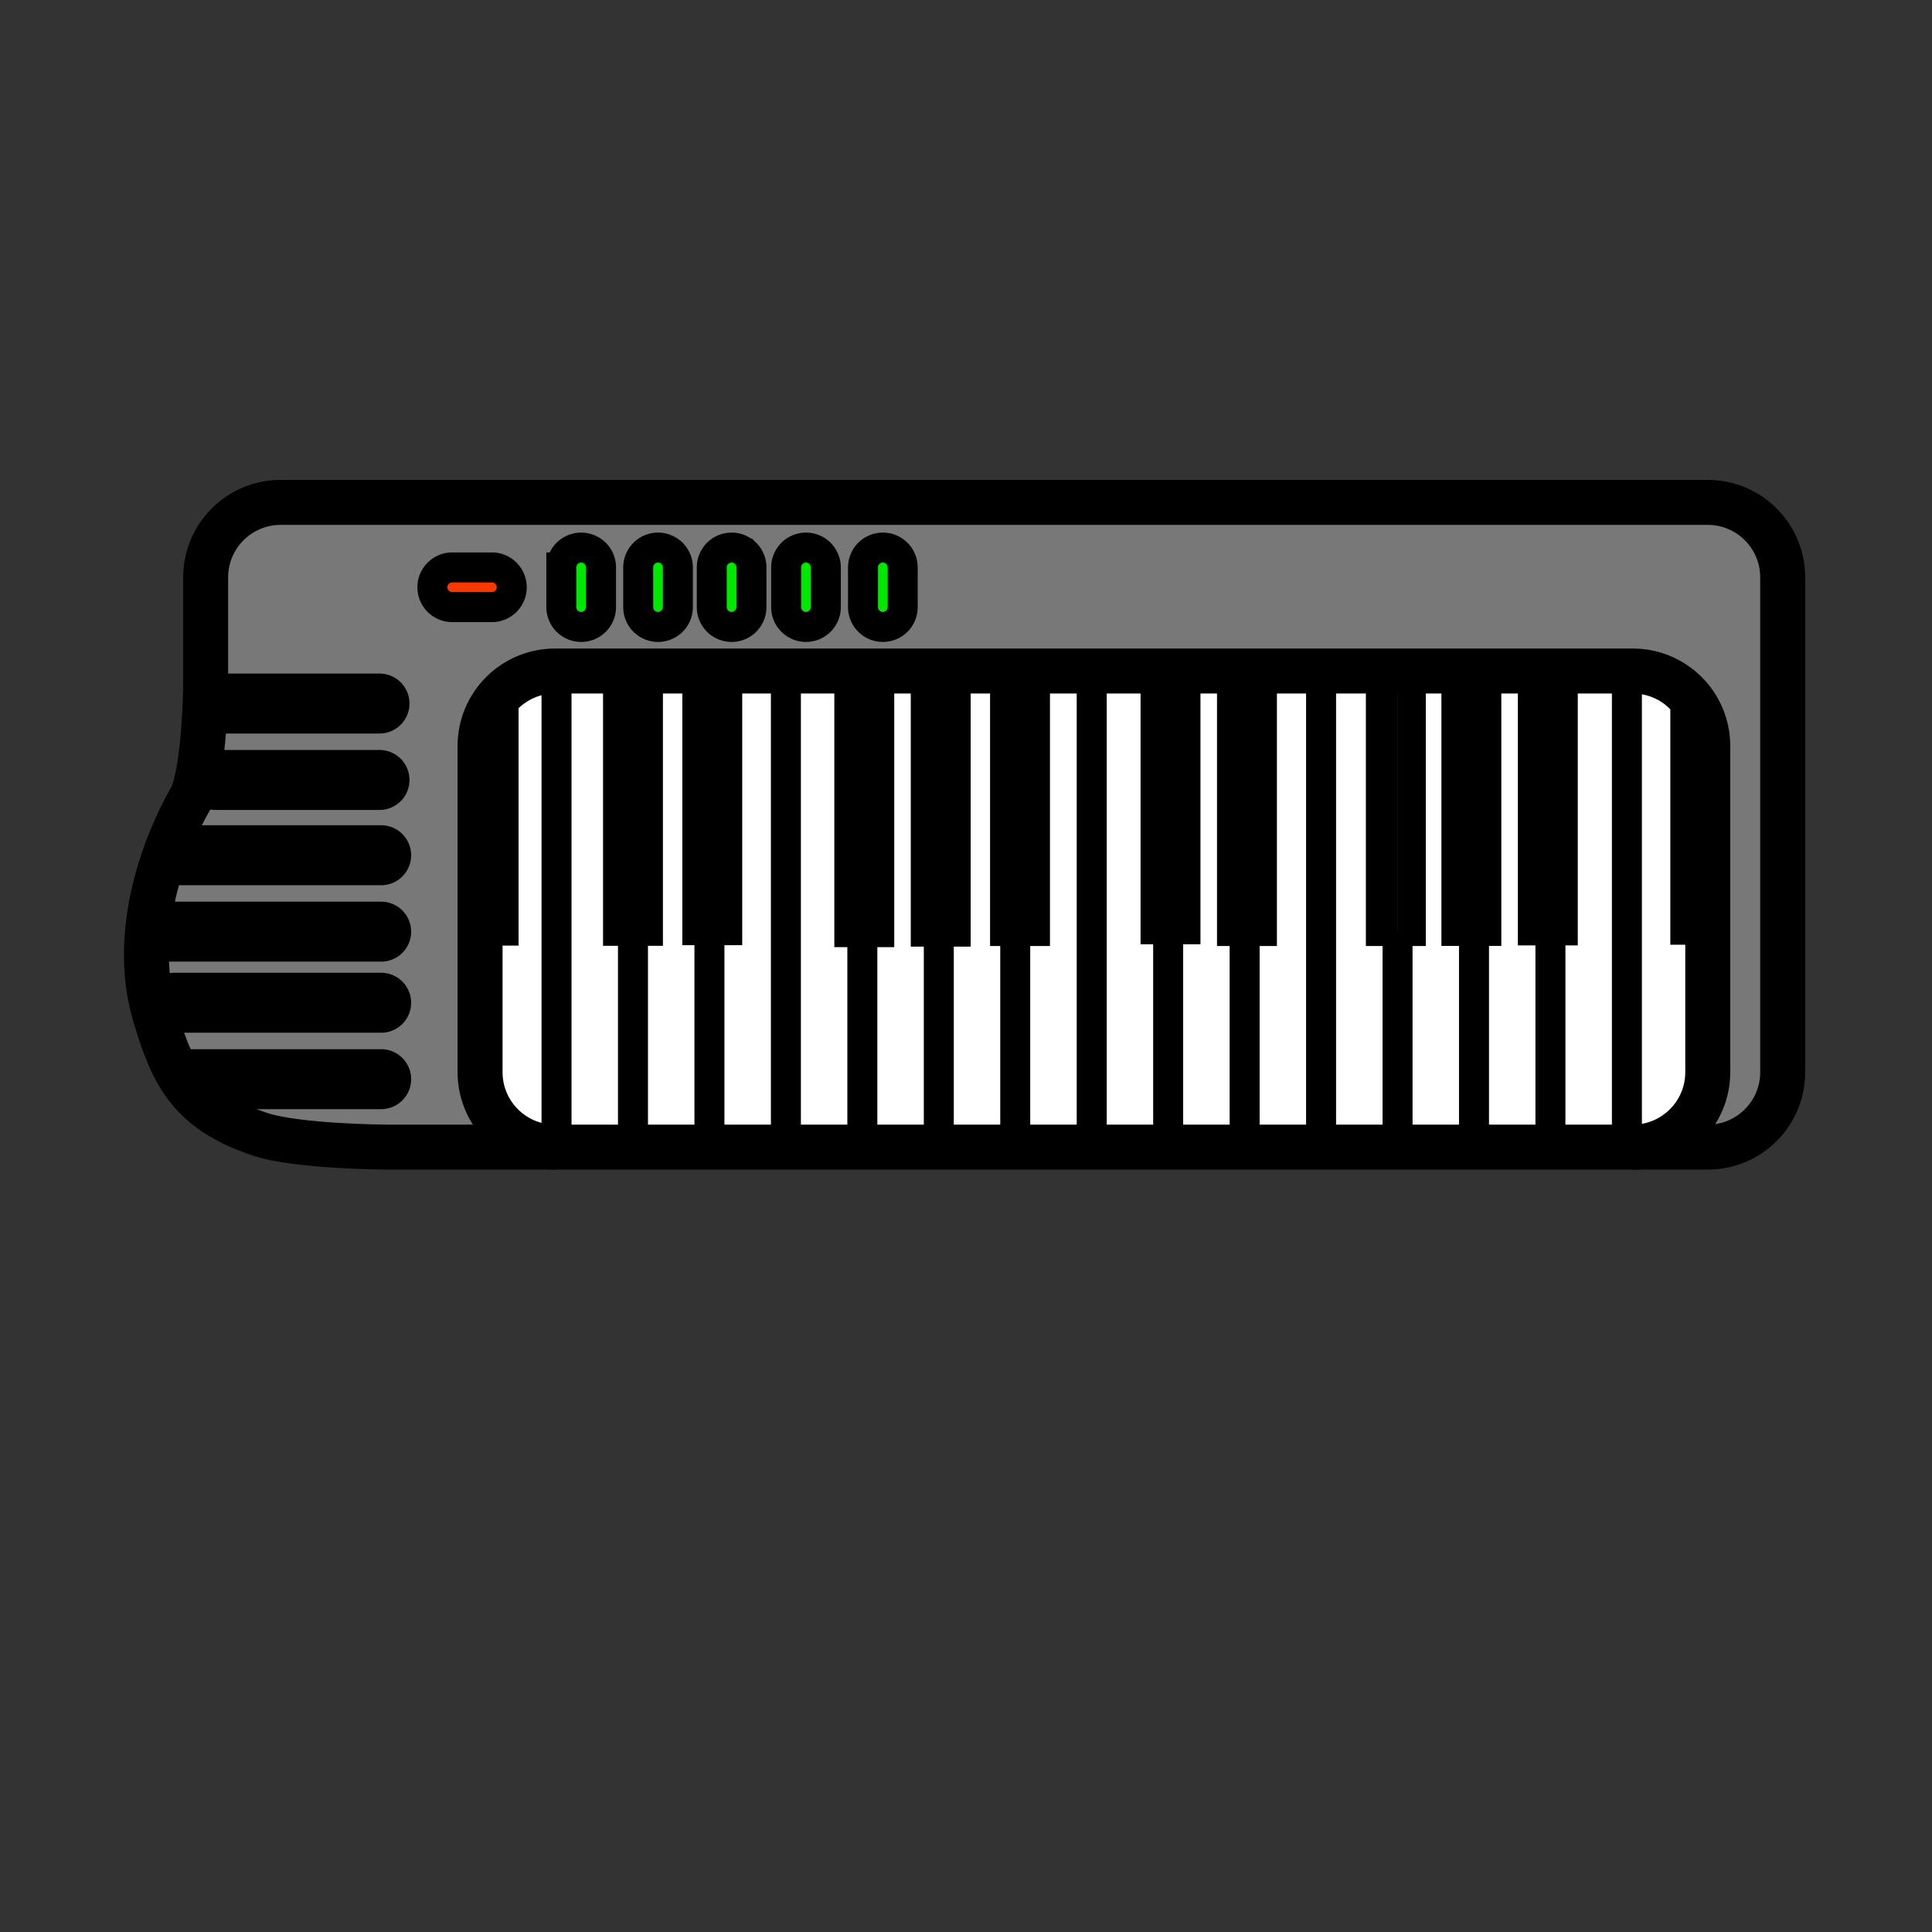
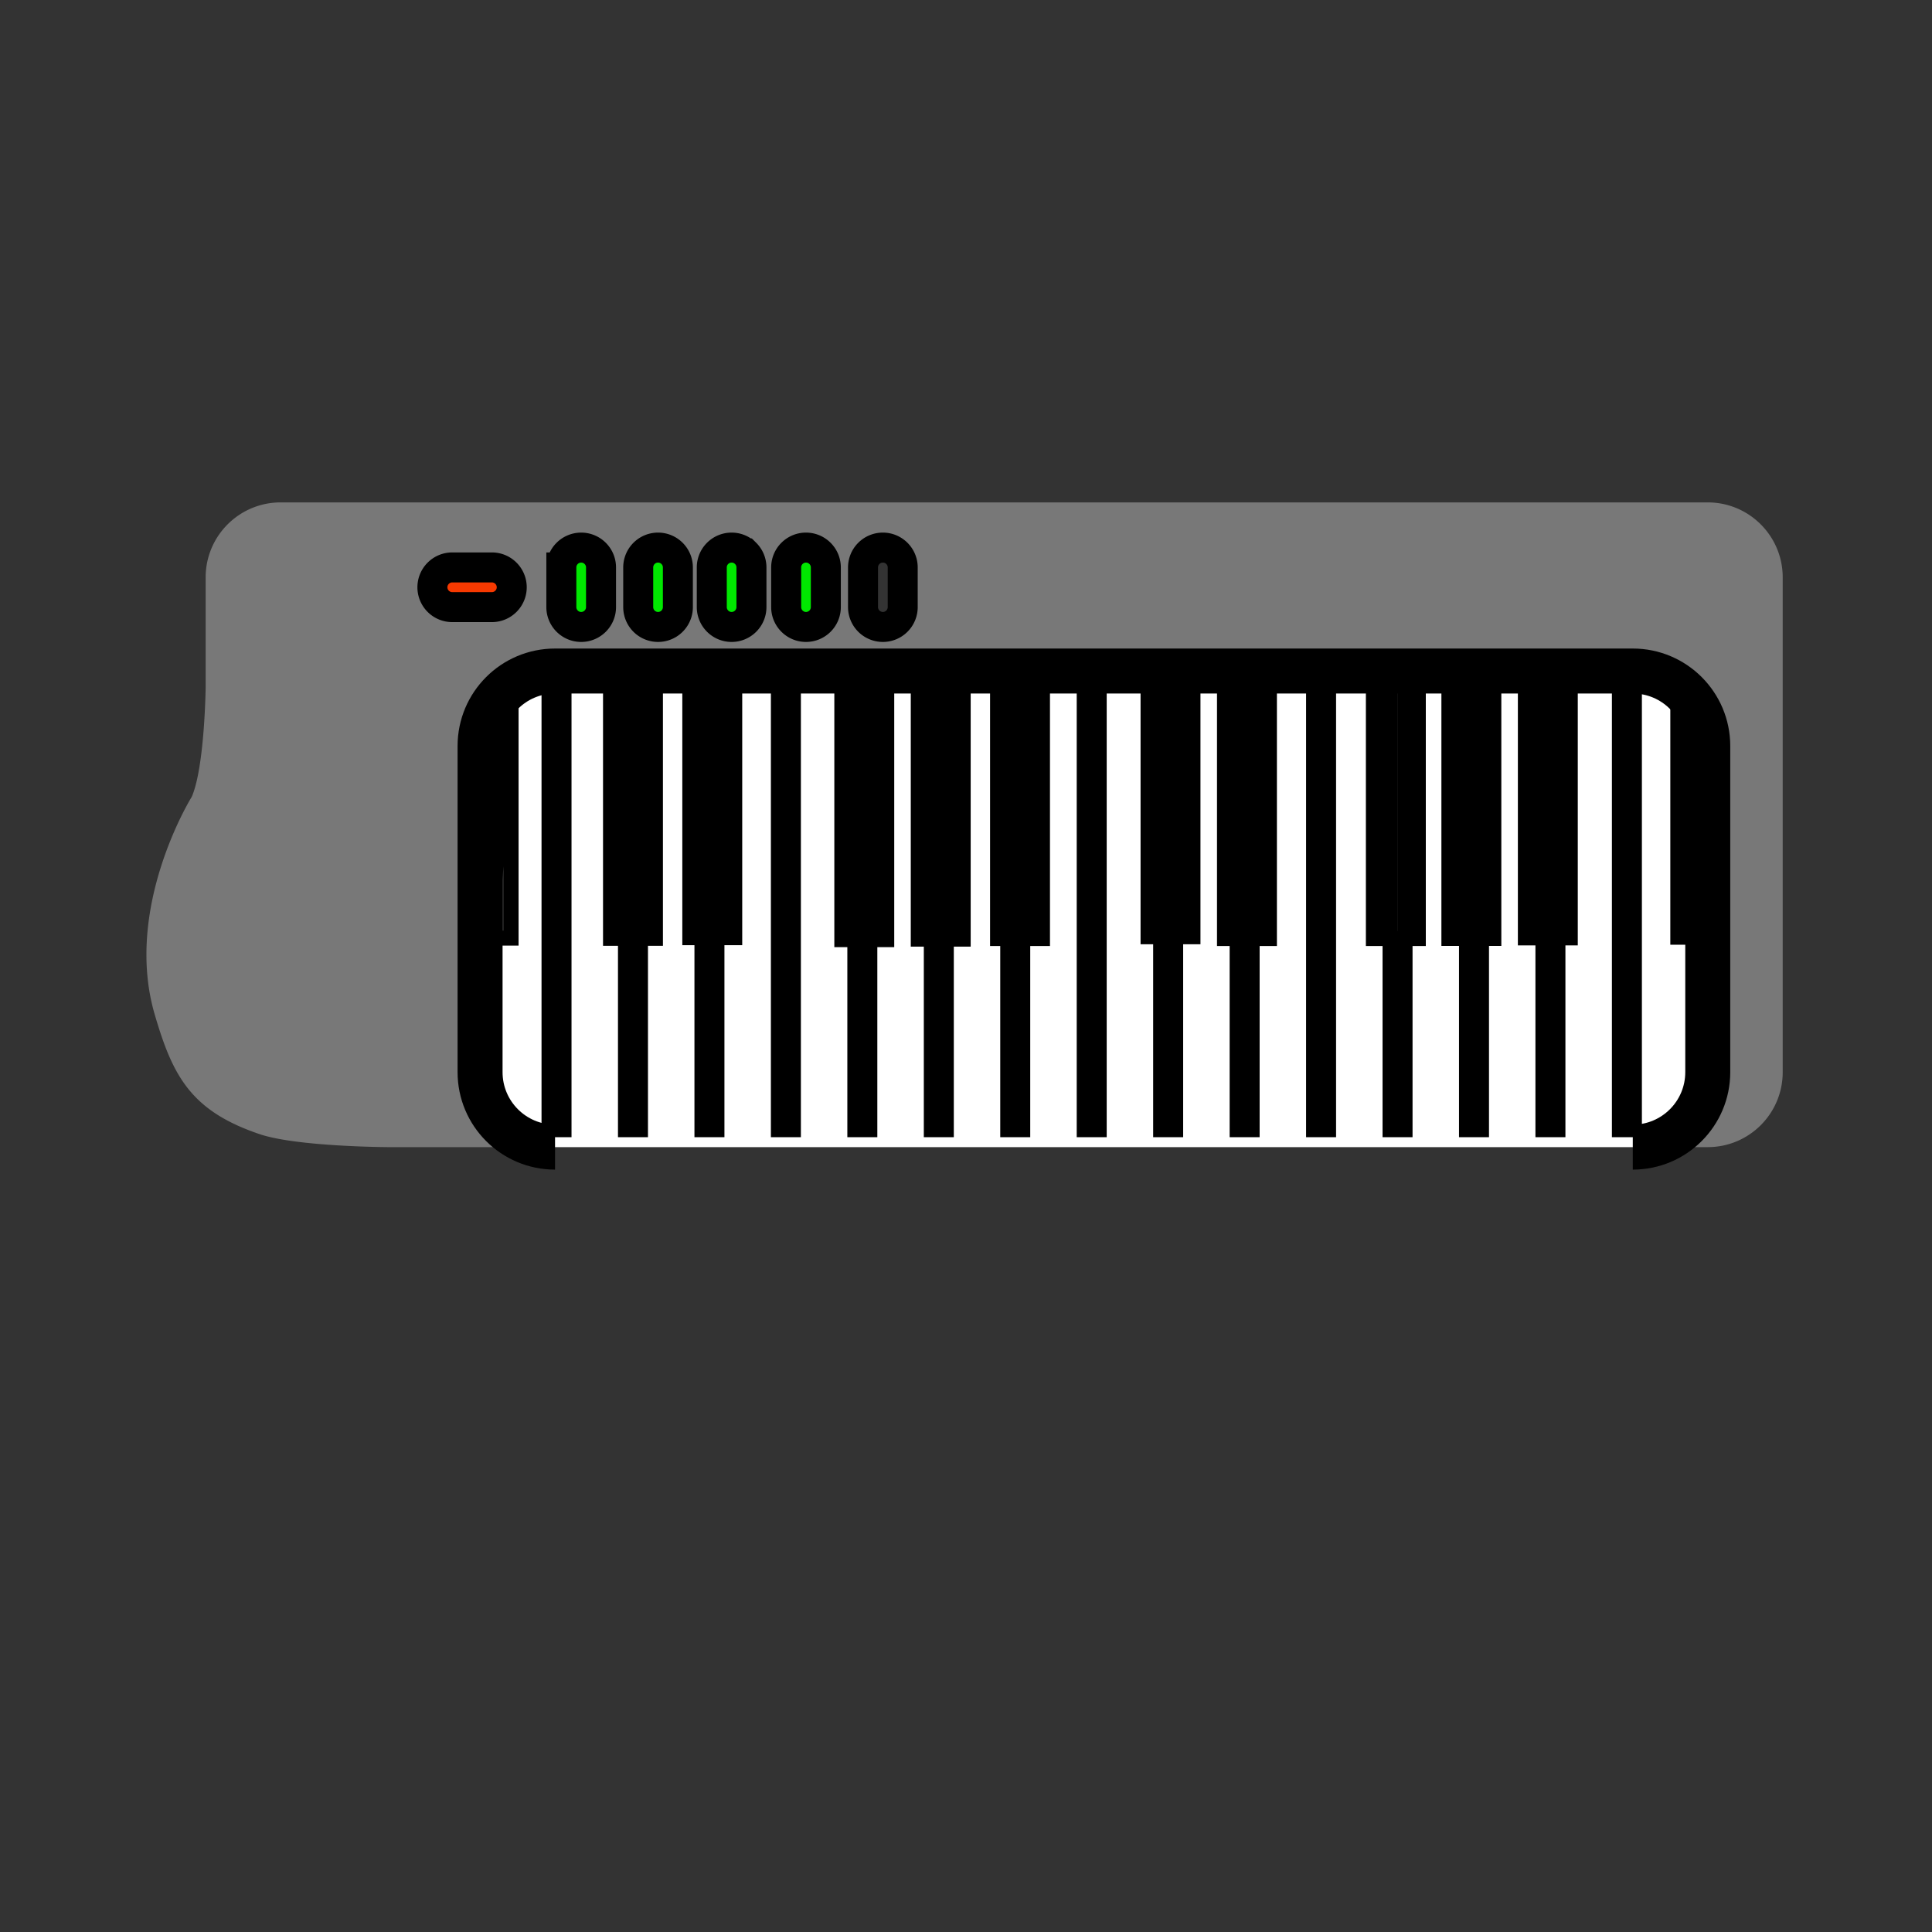
<svg xmlns="http://www.w3.org/2000/svg" width="850.394" height="850.394" viewBox="0 0 850.394 850.394" overflow="visible">
  <rect x="0" y="0" width="850.394" height="850.394" fill="#333333" stroke="none" />
  <path d="M446.87 296.19h-7.78v116.9h19.77v-116.9h-11.99zm-33.64.27h-9.04v116.9h19.77v-116.9h-10.73zm-33.66.24h-9.03v116.9h19.77V296.7h-10.74zm302.87-.79h-11.03v116.91h19.769V295.91h-8.739zm-33.64.24h-11.05v116.9h19.78v-116.9h-8.73zm-44.29.06v116.9h19.781v-116.9H604.51zm-292.24-.39h-8.64v116.91H323.4V295.82h-11.13zm-87.31 117.1V311.17l-9.6 101.75h9.6zm322.88-116.74h-8.859v116.91h19.769V296.18h-10.91zm-279.11-.09V413H288.5V296.09H268.73zm245.45-.73h204.511c18.21 0 33 14.77 33 33v143.56c0 18.23-14.79 33-33 33H244.31c-18.23 0-33-14.77-33-33V328.36c0-18.23 14.77-33 33-33h269.87zm0 116.97h10.92V295.42h-19.77v116.91h8.85zm234.22.21l-.95-67.63-8.94-32.98v100.61h9.89z" fill="#fff" />
-   <path d="M215.36 412.92l9.6-101.75v101.75z" />
  <path d="M211.31 328.36v143.56c0 18.23 14.77 33 33 33h-73.75s-39.9-.18-56.27-5.71c-30.44-10.27-38.33-25.79-46.21-52.75-13.82-47.29 16.32-95.74 16.32-95.74 5.7-13.1 6.12-48.08 6.12-48.08v-48.5c0-18.22 14.78-33 33-33h628.17c18.22 0 32.989 14.78 32.989 33v217.78c0 18.23-14.77 33-32.989 33h-33c18.21 0 33-14.77 33-33V328.36c0-18.23-14.79-33-33-33H244.31c-18.23 0-33 14.77-33 33zm186.03-61.13v-17.47c0-2.41-.98-4.59-2.56-6.17a8.699 8.699 0 0 0-6.17-2.56c-4.83 0-8.74 3.91-8.74 8.73v17.47c0 2.41.98 4.59 2.56 6.17a8.732 8.732 0 0 0 14.91-6.17zm-33.84 0v-17.47c0-2.41-.98-4.59-2.56-6.17s-3.76-2.56-6.17-2.56c-4.82 0-8.73 3.91-8.73 8.73v17.47c0 2.41.98 4.59 2.56 6.17s3.76 2.56 6.17 2.56c4.82 0 8.73-3.91 8.73-8.73zm-32.74 0v-17.47c0-2.41-.98-4.59-2.56-6.17a8.699 8.699 0 0 0-6.17-2.56c-4.82 0-8.73 3.91-8.73 8.73v17.47c0 2.41.98 4.59 2.56 6.17s3.76 2.56 6.17 2.56c4.82 0 8.73-3.91 8.73-8.73zm-32.38 0v-17.47c0-2.41-.98-4.59-2.56-6.17a8.725 8.725 0 0 0-14.9 6.17v17.47a8.723 8.723 0 0 0 8.73 8.73c4.82 0 8.73-3.91 8.73-8.73zm-33.83 0v-17.47c0-2.41-.98-4.59-2.56-6.17a8.732 8.732 0 0 0-14.91 6.17v17.47c0 2.41.98 4.59 2.56 6.17s3.76 2.56 6.17 2.56c4.83 0 8.74-3.91 8.74-8.73zm-39.3-8.73c0-4.82-3.91-8.74-8.73-8.74h-17.46c-2.41 0-4.59.98-6.17 2.56a8.732 8.732 0 0 0 6.17 14.91h17.46c2.41 0 4.59-.98 6.17-2.56s2.56-3.76 2.56-6.17z" fill="#787878" />
  <path d="M748.4 412.54h-9.89V311.93l8.94 32.98zM682.44 295.91h8.739v116.91h-8.739zM671.41 295.91h11.03v116.91h-11.03zM648.8 296.15h8.73v116.9h-8.73zM637.75 296.15h11.05v116.9h-11.05zM615.15 296.21h9.14v116.9h-9.14z" />
  <path d="M604.51 296.21h10.641v116.9H604.51zM547.84 296.18h10.91v116.91h-10.91zM538.98 296.18h8.859v116.91h-8.859zM514.18 295.42h10.92v116.91h-10.92zM505.33 295.42h8.85v116.91h-8.85zM446.87 296.19h11.99v116.9h-11.99zM439.09 296.19h7.78v116.9h-7.78zM413.23 296.46h10.73v116.9h-10.73zM404.19 296.46h9.04v116.9h-9.04z" />
-   <path d="M397.34 249.76v17.47a8.732 8.732 0 0 1-14.91 6.17 8.699 8.699 0 0 1-2.56-6.17v-17.47c0-4.82 3.91-8.73 8.74-8.73 2.41 0 4.59.98 6.17 2.56a8.699 8.699 0 0 1 2.56 6.17z" fill="#00e800" />
  <path d="M379.57 296.7h10.74v116.9h-10.74zM370.54 296.7h9.03v116.9h-9.03z" />
  <path d="M363.5 249.76v17.47c0 4.82-3.91 8.73-8.73 8.73-2.41 0-4.59-.98-6.17-2.56s-2.56-3.76-2.56-6.17v-17.47c0-4.82 3.91-8.73 8.73-8.73 2.41 0 4.59.98 6.17 2.56s2.56 3.76 2.56 6.17zM330.76 249.76v17.47c0 4.82-3.91 8.73-8.73 8.73-2.41 0-4.59-.98-6.17-2.56s-2.56-3.76-2.56-6.17v-17.47c0-4.82 3.91-8.73 8.73-8.73 2.41 0 4.59.98 6.17 2.56a8.699 8.699 0 0 1 2.56 6.17z" fill="#00e800" />
  <path d="M312.27 295.82h11.13v116.91h-11.13zM303.63 295.82h8.64v116.91h-8.64z" />
  <path d="M298.38 249.76v17.47a8.732 8.732 0 0 1-14.91 6.17 8.732 8.732 0 0 1-2.55-6.17v-17.47a8.725 8.725 0 0 1 14.9-6.17 8.699 8.699 0 0 1 2.56 6.17z" fill="#00e800" />
  <path d="M278.61 296.09h9.89V413h-9.89zM268.73 296.09h9.88V413h-9.88z" />
  <path d="M264.55 249.76v17.47c0 4.82-3.91 8.73-8.74 8.73-2.41 0-4.59-.98-6.17-2.56s-2.56-3.76-2.56-6.17v-17.47a8.732 8.732 0 0 1 14.91-6.17 8.699 8.699 0 0 1 2.56 6.17z" fill="#00e800" />
  <path d="M216.52 249.76c4.82 0 8.73 3.92 8.73 8.74 0 2.41-.98 4.59-2.56 6.17s-3.76 2.56-6.17 2.56h-17.46a8.732 8.732 0 0 1-6.17-14.91 8.699 8.699 0 0 1 6.17-2.56h17.46z" fill="#f73900" />
  <g fill="none" stroke="#000">
-     <path d="M718.69 504.92h33c18.22 0 32.989-14.77 32.989-33V254.14c0-18.22-14.77-33-32.989-33H123.52c-18.22 0-33 14.78-33 33v48.5s-.42 34.98-6.12 48.08c0 0-30.14 48.45-16.32 95.74 7.88 26.96 15.77 42.48 46.21 52.75 16.37 5.53 56.27 5.71 56.27 5.71h548.13z" stroke-width="19.798" />
    <path d="M244.31 504.92c-18.23 0-33-14.77-33-33V328.36c0-18.23 14.77-33 33-33h474.381c18.21 0 33 14.77 33 33v143.56c0 18.23-14.79 33-33 33" stroke-width="19.798" />
    <path stroke-width="13.199" d="M716.1 295.36v205.19M682.44 412.82v87.73M682.44 295.36v.55M648.8 413.05v87.5M648.8 295.36v.79M615.15 413.11v87.44M615.15 295.36v.85M581.49 295.36v205.19M547.84 413.09v87.46M514.18 412.33v88.22M514.18 295.36v.06M480.53 295.36v205.19M446.87 413.09v87.46M446.87 295.36v.83M413.23 413.36v87.19M413.23 295.36v1.1M379.57 413.6v86.95M379.57 295.36v1.34M345.92 295.36v205.19M312.27 412.73v87.82M312.27 295.36v.46M278.61 413v87.55M278.61 295.36v.73M244.96 295.36v205.19" />
    <path stroke-width="6.599" d="M278.61 296.09h9.89V413H268.73V296.09zM312.27 295.82h11.13v116.91H303.63V295.82zM379.57 296.7h10.74v116.9h-19.77V296.7zM413.23 296.46h10.73v116.9h-19.77v-116.9zM446.87 296.19h11.99v116.9h-19.77v-116.9zM514.18 295.42h10.92v116.91h-19.77V295.42zM547.84 296.18h10.91v116.91h-19.77V296.18zM615.15 296.21h9.14v116.9h-19.78v-116.9zM648.8 296.15h8.73v116.9h-19.78v-116.9zM682.44 295.91h8.74v116.91h-19.77V295.91zM747.45 344.91l.95 67.63h-9.89V311.93z" />
    <path d="M264.55 267.23c0 4.82-3.91 8.73-8.74 8.73-2.41 0-4.59-.98-6.17-2.56s-2.56-3.76-2.56-6.17v-17.47a8.732 8.732 0 0 1 14.91-6.17 8.699 8.699 0 0 1 2.56 6.17v17.47zM216.52 249.76c4.82 0 8.73 3.92 8.73 8.74 0 2.41-.98 4.59-2.56 6.17s-3.76 2.56-6.17 2.56h-17.46a8.732 8.732 0 0 1-6.17-14.91 8.699 8.699 0 0 1 6.17-2.56h17.46zM298.38 267.23a8.732 8.732 0 0 1-14.91 6.17 8.732 8.732 0 0 1-2.55-6.17v-17.47a8.725 8.725 0 0 1 14.9-6.17 8.699 8.699 0 0 1 2.56 6.17v17.47zM330.76 267.23c0 4.82-3.91 8.73-8.73 8.73-2.41 0-4.59-.98-6.17-2.56s-2.56-3.76-2.56-6.17v-17.47c0-4.82 3.91-8.73 8.73-8.73 2.41 0 4.59.98 6.17 2.56a8.699 8.699 0 0 1 2.56 6.17v17.47zM363.5 267.23c0 4.82-3.91 8.73-8.73 8.73-2.41 0-4.59-.98-6.17-2.56s-2.56-3.76-2.56-6.17v-17.47c0-4.82 3.91-8.73 8.73-8.73 2.41 0 4.59.98 6.17 2.56s2.56 3.76 2.56 6.17v17.47zM397.34 267.23a8.732 8.732 0 0 1-14.91 6.17 8.699 8.699 0 0 1-2.56-6.17v-17.47c0-4.82 3.91-8.73 8.74-8.73 2.41 0 4.59.98 6.17 2.56a8.699 8.699 0 0 1 2.56 6.17v17.47z" stroke-width="13.199" />
-     <path stroke-width="26.398" stroke-linecap="round" stroke-linejoin="round" d="M76.82 376.44h90.95M69.54 410.08h98.23M97.92 309.67h69.12M95.01 343.31h72.03M76.82 441.37h90.95M84.09 475.01h83.68" />
    <path stroke-width="6.599" d="M224.96 311.17v101.75h-9.6z" />
  </g>
  <path fill="none" d="M0 0h850.394v850.394H0z" />
</svg>